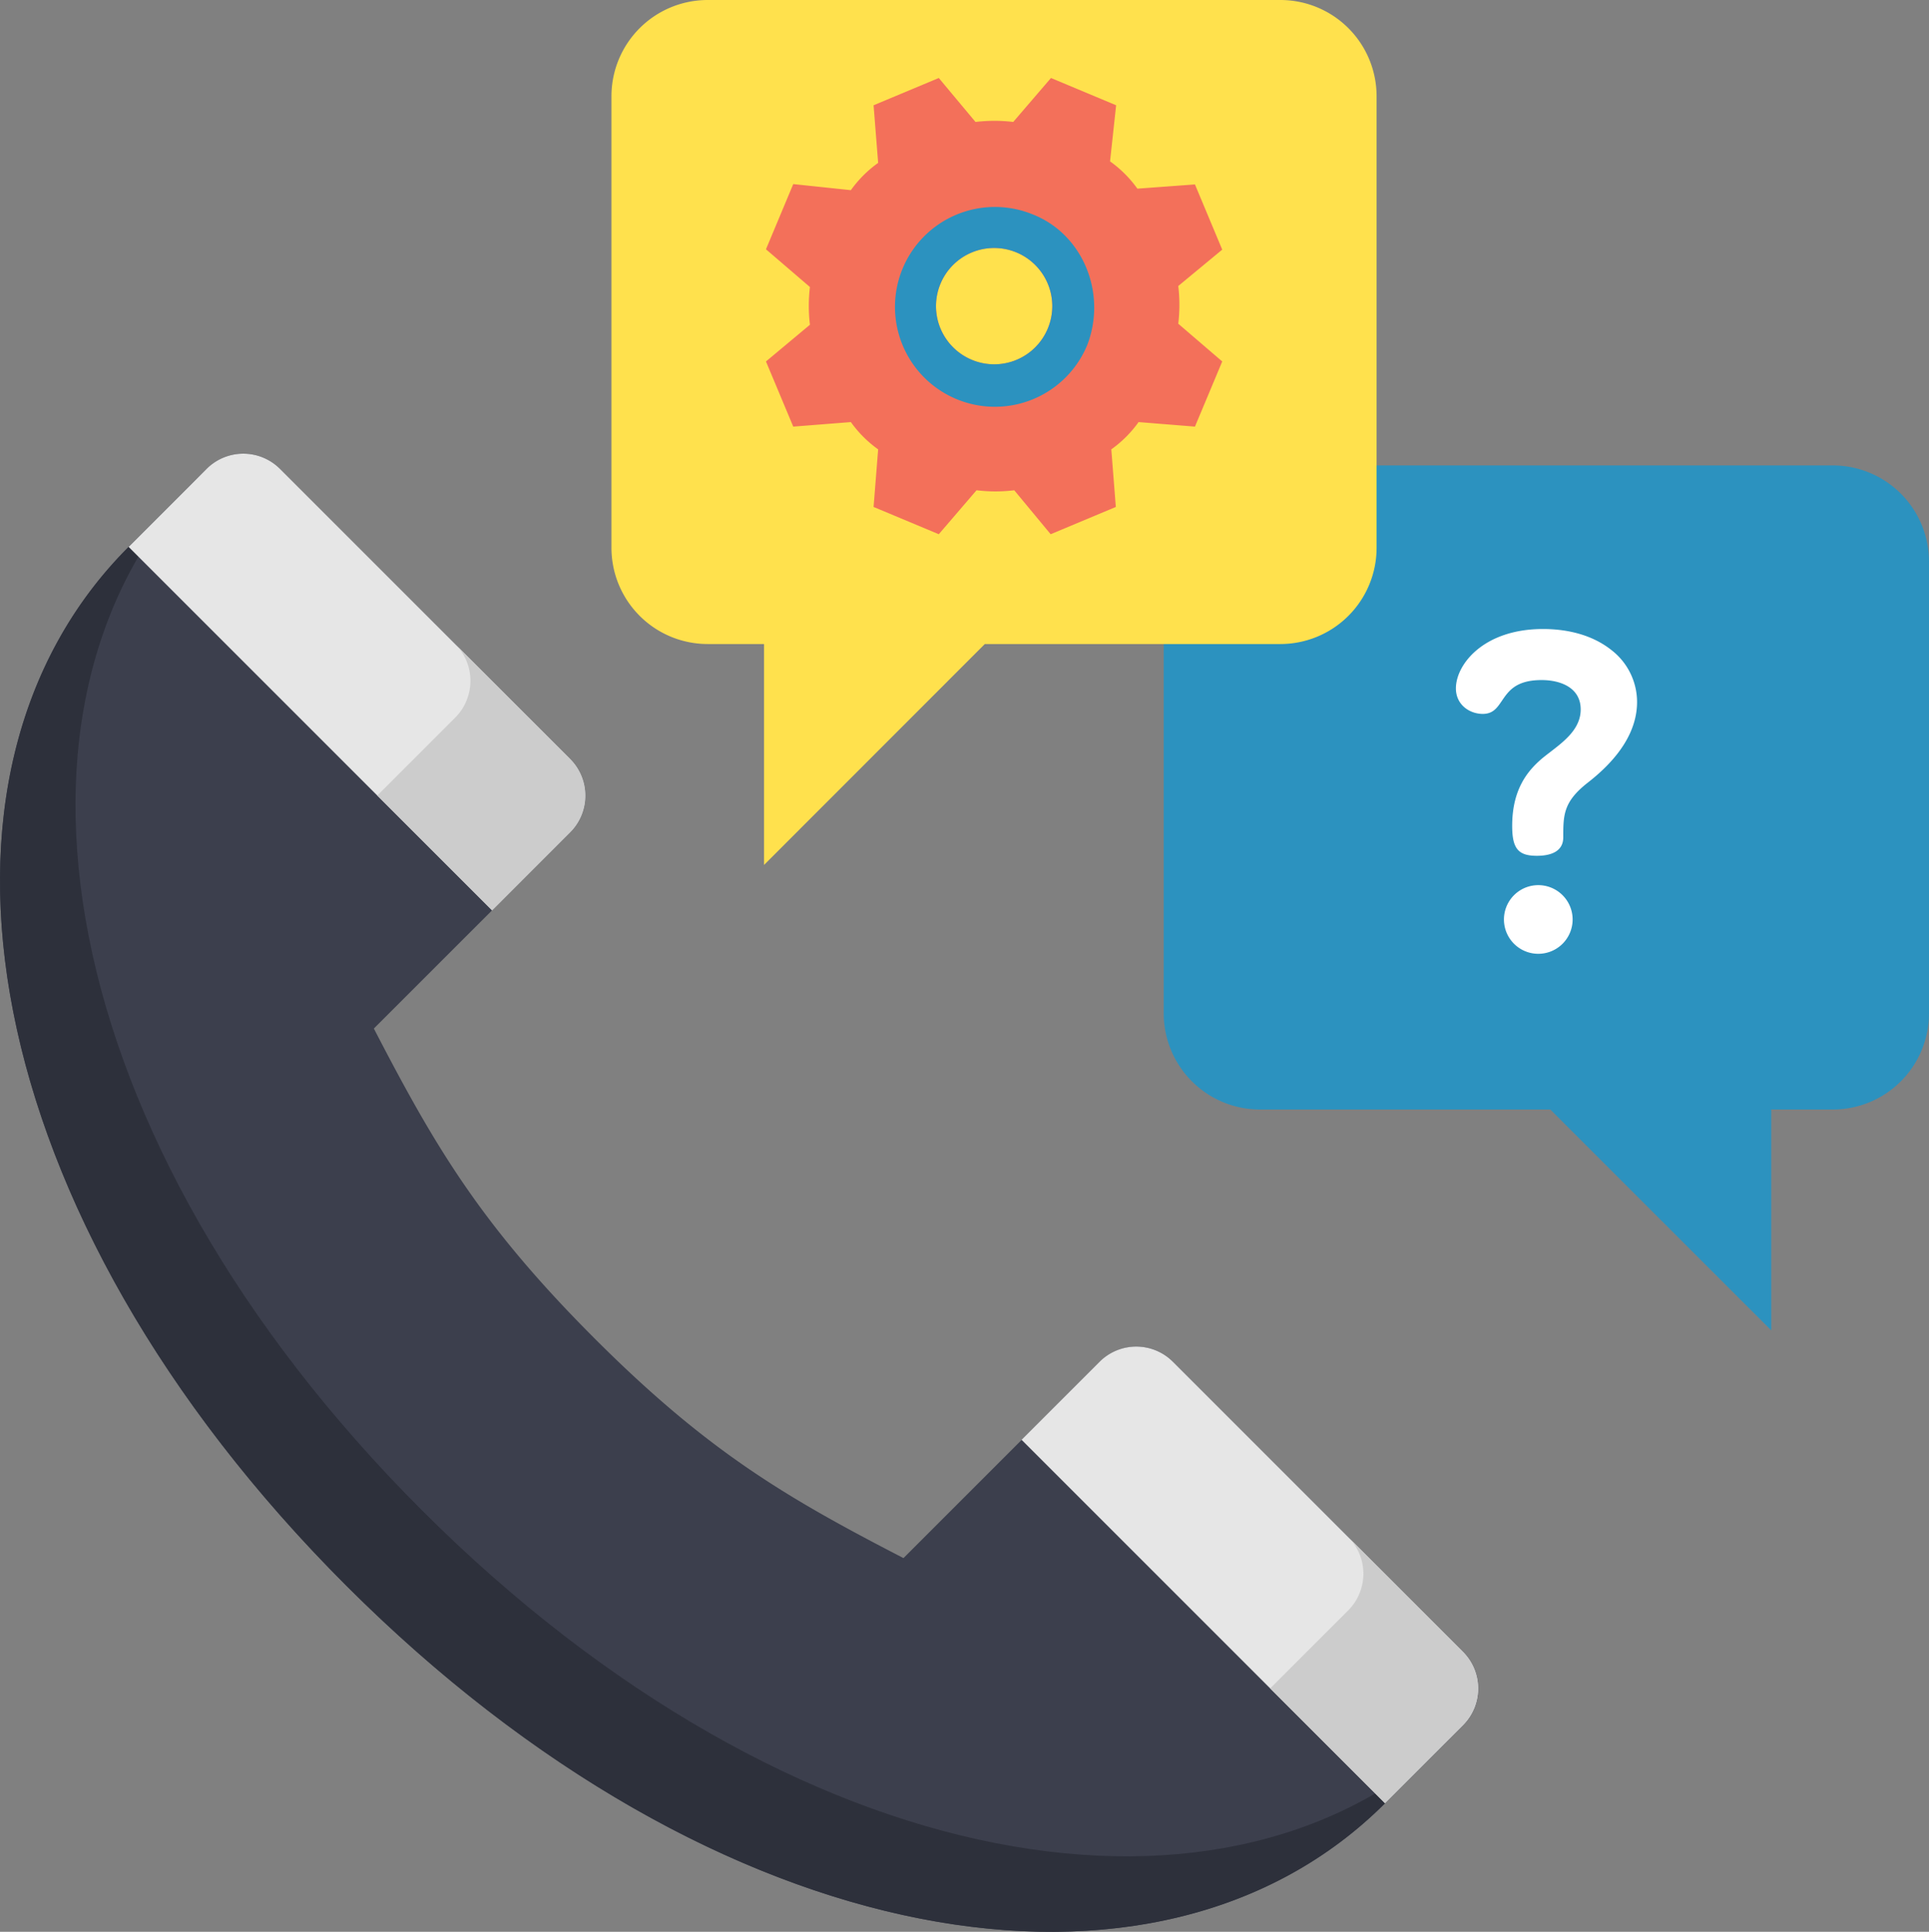
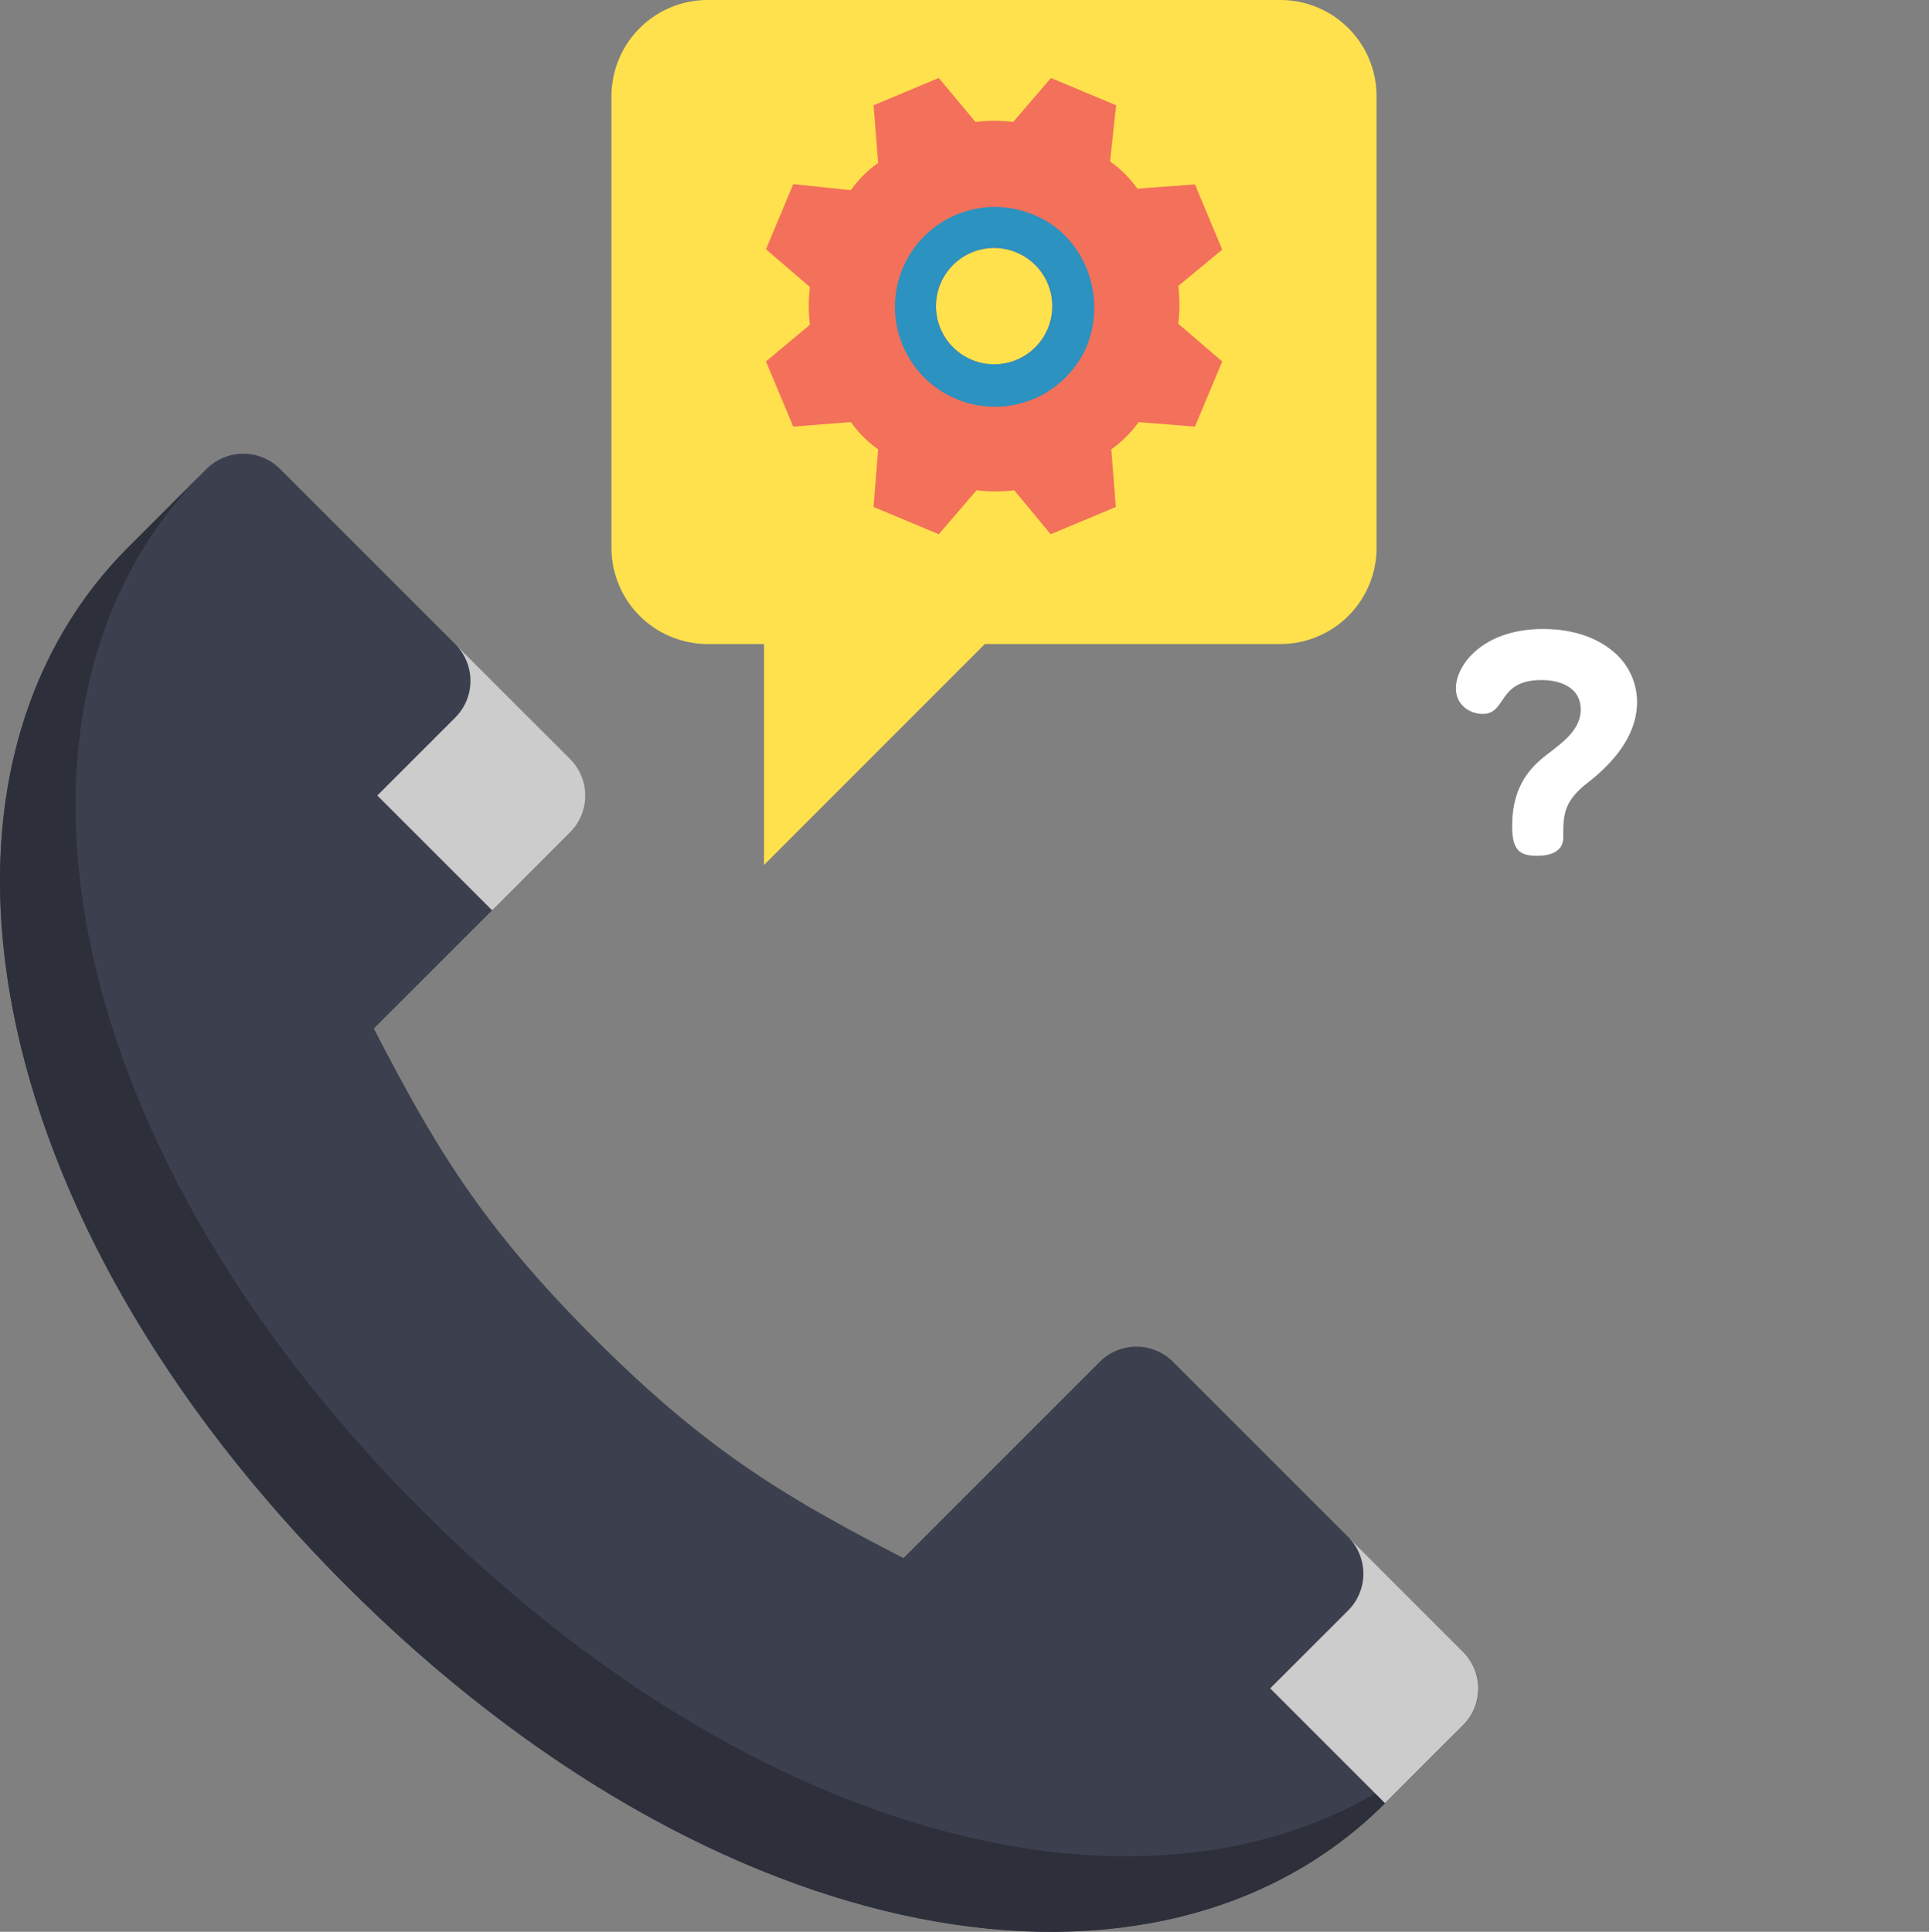
<svg xmlns="http://www.w3.org/2000/svg" id="Layer_1" data-name="Layer 1" viewBox="0 0 511.23 512">
  <rect x="0" y="0" width="511.23" height="512" fill="#808080" stroke="none" />
  <defs>
    <style>.cls-1{fill:#3c3f4d;}.cls-2{fill:#2d303b;}.cls-3{fill:#e6e6e6;}.cls-4{fill:#ccc;}.cls-5{fill:#2c92bf;}.cls-6{fill:#ffe14d;}.cls-7{fill:#fff;}.cls-8{fill:#f3705a;}</style>
  </defs>
  <title>051-servis</title>
  <path class="cls-1" d="M99.08,272.6c16,30.89,28.18,51.79,58.36,82s51.07,42.37,82,58.35l52-52a13.74,13.74,0,0,1,19.45,0l76.87,76.86a13.77,13.77,0,0,1,0,19.46l-20.67,20.66C307,538,190.09,518.57,91.77,420.25S-26,205,34.09,144.94l20.66-20.66a13.77,13.77,0,0,1,19.46,0l76.87,76.87a13.77,13.77,0,0,1,0,19.46Z" transform="translate(0)" />
  <path class="cls-2" d="M111.77,400.23C13.45,301.91-6,185,54.1,124.93l-20,20C-26,205-6.56,321.92,91.76,420.24S307,538,367.07,477.91l20-20C327,518,210.09,498.55,111.77,400.23Z" transform="translate(0)" />
-   <path class="cls-3" d="M74.21,124.28l76.87,76.87a13.75,13.75,0,0,1,0,19.45l-20.66,20.67L34.09,144.94l20.66-20.66A13.75,13.75,0,0,1,74.21,124.28Z" transform="translate(0)" />
-   <path class="cls-3" d="M310.86,360.93l76.86,76.86a13.75,13.75,0,0,1,0,19.46l-20.66,20.66-96.32-96.32,20.67-20.66A13.74,13.74,0,0,1,310.86,360.93Z" transform="translate(0)" />
  <path class="cls-4" d="M357.3,426.82l-20.67,20.66,30.43,30.43,20.66-20.66a13.75,13.75,0,0,0,0-19.46L357.3,407.36A13.77,13.77,0,0,1,357.3,426.82Z" transform="translate(0)" />
  <path class="cls-4" d="M120.65,190.18,100,210.84l30.43,30.43,20.66-20.67a13.75,13.75,0,0,0,0-19.45l-30.43-30.43A13.77,13.77,0,0,1,120.65,190.18Z" transform="translate(0)" />
-   <path class="cls-5" d="M364.87,123.36H485.73a25.5,25.5,0,0,1,25.5,25.52V268.55a25.5,25.5,0,0,1-25.5,25.51H469.42V352.6l-58.55-58.54H333.93a25.51,25.51,0,0,1-25.52-25.51V170.69" transform="translate(0)" />
  <path class="cls-6" d="M339.36,0H187.56a25.51,25.51,0,0,0-25.51,25.51V145.19a25.51,25.51,0,0,0,25.51,25.5h14.93v58.55L261,170.69h78.32a25.51,25.51,0,0,0,25.51-25.5V25.51A25.51,25.51,0,0,0,339.36,0Z" transform="translate(0)" />
  <path class="cls-7" d="M427,172.24c-4.57-3.62-10.82-5.53-18.08-5.53-15.73,0-23.07,9.39-23.07,15.73,0,4.4,3.67,6.77,7.12,6.77,2.72,0,3.81-1.62,5.08-3.49,1.75-2.57,3.72-5.48,10.52-5.48,5,0,10.35,2,10.35,7.79,0,5.08-4.25,8.35-8,11.23-.83.64-1.61,1.24-2.32,1.83-3.65,3.15-7.84,8-7.84,17.8,0,6,1.59,7.93,6.54,7.93,3.19,0,7-.85,7-4.9,0-5.86,0-9.4,6.46-14.46,8.69-6.75,13.1-14,13.1-21.41A17.4,17.4,0,0,0,427,172.24Z" transform="translate(0)" />
-   <path class="cls-7" d="M407.38,234.6a9.1,9.1,0,0,0,0,18.19,9.1,9.1,0,1,0,0-18.19Z" transform="translate(0)" />
  <path class="cls-8" d="M316.69,113.07l7.23-17.27-11.65-10a42.11,42.11,0,0,0,0-10l11.65-9.64-7.23-17.28L301.43,50a30.87,30.87,0,0,0-7.24-7.23L295.8,27.9l-17.27-7.23-10,11.65a42.11,42.11,0,0,0-10,0L248.8,20.67,231.52,27.9l1.21,15.27a31,31,0,0,0-7.23,7.23l-15.27-1.61L203,66.07l11.65,10a42.2,42.2,0,0,0,0,10L203,95.8l7.23,17.27,15.27-1.2a31,31,0,0,0,7.23,7.23l-1.21,15.26,17.28,7.23,10-11.65a41.09,41.09,0,0,0,10,0l9.65,11.65,17.27-7.23-1.2-15.26a31,31,0,0,0,7.23-7.23ZM257.64,95.4A15.41,15.41,0,1,1,277.72,87,15.37,15.37,0,0,1,257.64,95.4Z" transform="translate(0)" />
  <path class="cls-5" d="M273.71,56.83a26.48,26.48,0,1,0,14.46,34.55C293.39,77.72,287,62.05,273.71,56.83ZM257.64,95.4A15.41,15.41,0,1,1,277.72,87,15.37,15.37,0,0,1,257.64,95.4Z" transform="translate(0)" />
</svg>